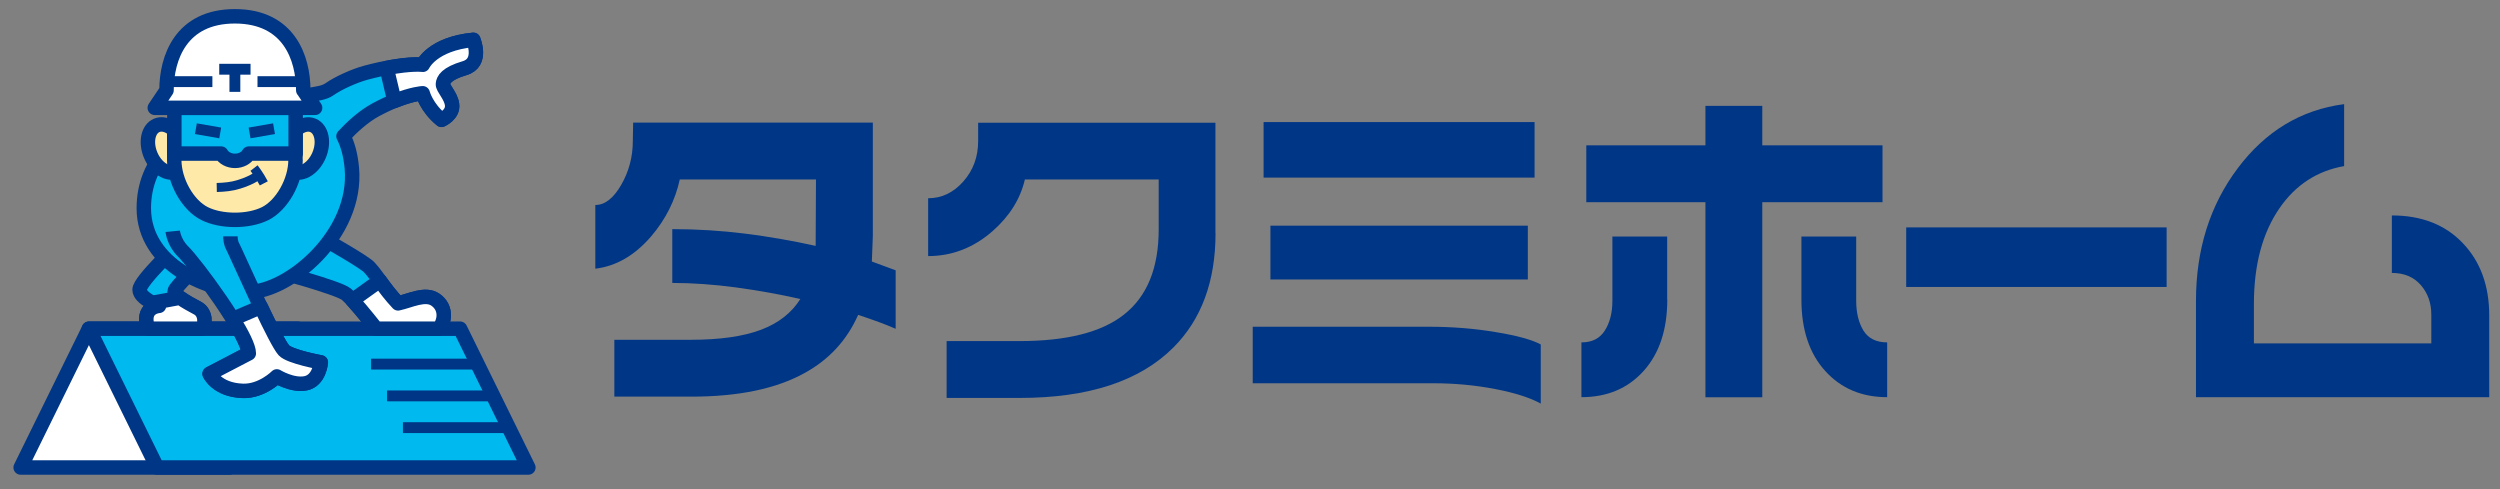
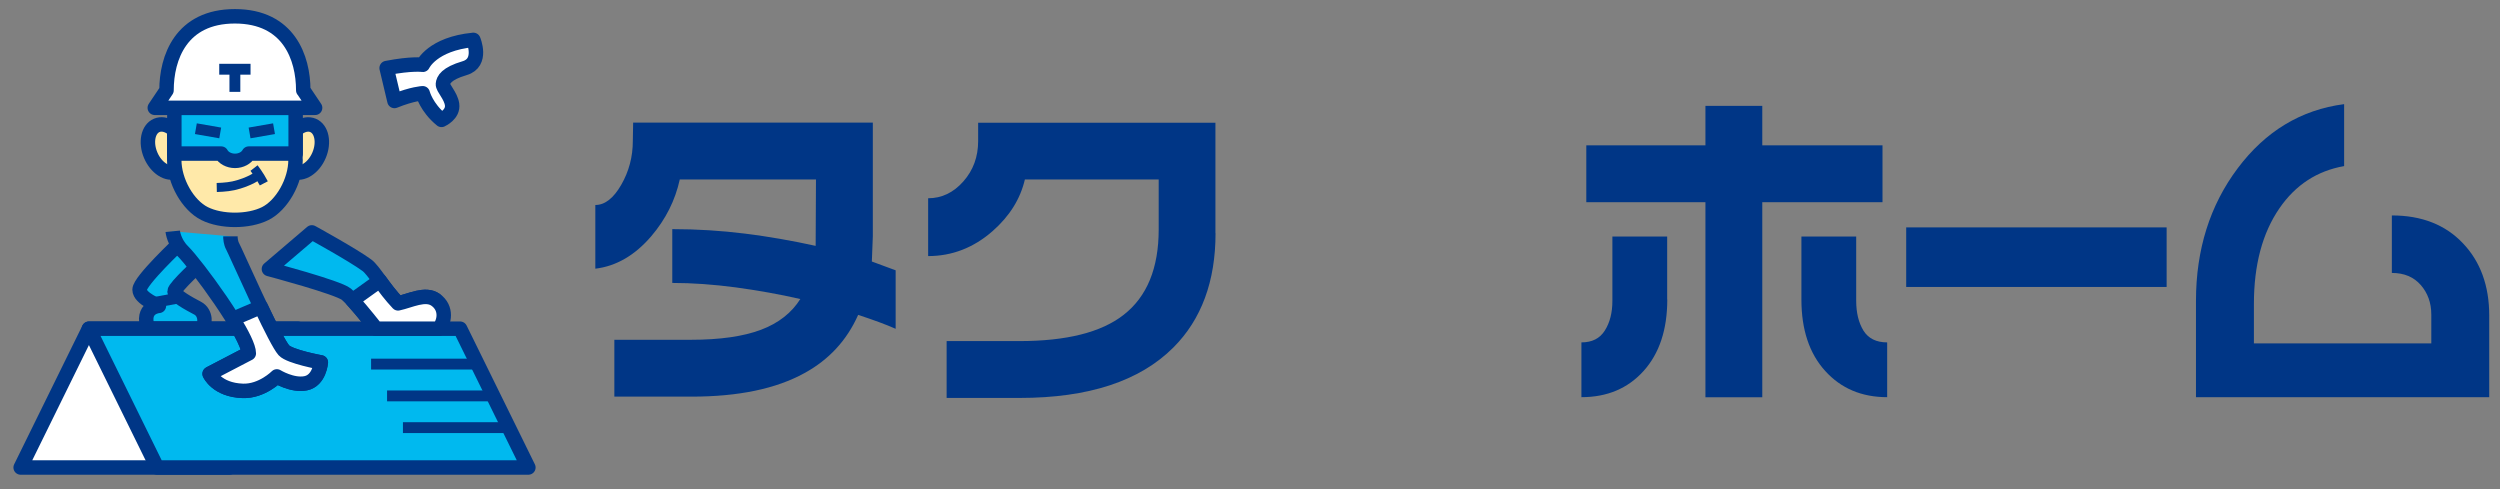
<svg xmlns="http://www.w3.org/2000/svg" id="_レイヤー_1" data-name="レイヤー 1" viewBox="0 0 230 45">
  <rect x="0" y="0" width="230" height="45" fill="#808080" stroke="none" />
  <defs>
    <style>
      .cls-1, .cls-2, .cls-3, .cls-4, .cls-5, .cls-6, .cls-7 {
        stroke: #003686;
        stroke-linejoin: round;
      }

      .cls-1, .cls-3 {
        fill: #fff;
      }

      .cls-1, .cls-5 {
        stroke-width: 1px;
      }

      .cls-2 {
        stroke-width: .83px;
      }

      .cls-2, .cls-4, .cls-5 {
        fill: none;
      }

      .cls-8 {
        fill: #003686;
      }

      .cls-8, .cls-9, .cls-10 {
        stroke-width: 0px;
      }

      .cls-3, .cls-4, .cls-6, .cls-7 {
        stroke-width: 1.33px;
      }

      .cls-9, .cls-6 {
        fill: #00b9ef;
      }

      .cls-7, .cls-10 {
        fill: #ffe9a9;
      }
    </style>
  </defs>
  <g>
    <path class="cls-8" d="M82.4,30.25c-.9-.4-2.05-.82-3.45-1.28-1.04,2.34-2.69,4.13-4.95,5.36-2.61,1.44-6.07,2.16-10.37,2.16h-7.11v-5.23h7.05c2.67,0,4.82-.31,6.44-.92s2.82-1.56,3.62-2.83c-1.92-.44-3.9-.79-5.94-1.07-2.04-.27-3.98-.41-5.84-.41v-4.95c2.28,0,4.5.14,6.67.41,2.17.27,4.34.65,6.52,1.13l.03-6.11h-12.53c-.42,1.92-1.29,3.66-2.63,5.23-1.5,1.75-3.22,2.75-5.14,2.98v-5.86c.88,0,1.67-.62,2.38-1.85s1.07-2.58,1.07-4.04l.03-1.69h22.05v10.46l-.09,2.32,2.19.81v5.39Z" />
    <path class="cls-8" d="M111.83,21.45c0,4.43-1.3,7.94-3.88,10.52-3.09,3.09-7.8,4.64-14.13,4.64h-6.73v-5.23h6.7c4.32,0,7.52-.8,9.58-2.41,2.15-1.67,3.23-4.29,3.23-7.86v-4.6h-12.31c-.42,1.8-1.41,3.38-2.98,4.76-1.75,1.53-3.73,2.29-5.92,2.29v-5.32c1.25,0,2.33-.52,3.24-1.55.91-1.03,1.36-2.27,1.36-3.71v-1.69h21.83v10.18Z" />
-     <path class="cls-8" d="M141.75,37.13c-.98-.54-2.38-.99-4.2-1.34-1.82-.35-3.72-.53-5.7-.53h-16.6v-5.2h16.19c2.13,0,4.18.16,6.14.49,1.96.32,3.35.7,4.17,1.14v5.44ZM141.18,16.34h-24.93v-5.11h24.93v5.11ZM140.56,25.71h-23.68v-4.95h23.68v4.95Z" />
    <path class="cls-8" d="M153.39,27.55c0,2.78-.73,4.97-2.18,6.58-1.45,1.61-3.36,2.41-5.72,2.41v-5.04c.98,0,1.7-.36,2.16-1.1.46-.73.69-1.64.69-2.72v-5.92h5.04v5.79ZM173.19,18.6h-11.06v17.95h-5.23v-17.95h-10.96v-5.23h10.96v-3.63h5.23v3.63h11.06v5.23ZM173.62,36.54c-2.34,0-4.24-.8-5.7-2.41-1.46-1.61-2.19-3.8-2.19-6.58v-5.79h5.04v5.92c0,1.11.23,2.02.67,2.74.45.72,1.18,1.08,2.18,1.08v5.04Z" />
    <path class="cls-8" d="M199.33,26.4h-23.96v-5.48h23.96v5.48Z" />
    <path class="cls-8" d="M229,36.54h-26.97v-8.86c0-4.72,1.28-8.79,3.84-12.2,2.56-3.41,5.82-5.38,9.79-5.9v5.7c-2.49.44-4.47,1.73-5.95,3.88-1.57,2.28-2.35,5.21-2.35,8.8v3.63h16.32v-2.66c0-1.07-.33-1.97-.97-2.71-.65-.74-1.53-1.11-2.66-1.11v-5.29c2.74,0,4.91.85,6.53,2.55,1.62,1.7,2.43,3.92,2.43,6.66v7.52Z" />
  </g>
  <g>
    <g>
      <path class="cls-6" d="M13.62,30.24c-.7-2,1-2.1,1-2.1,0,0-1.78-.68-1.78-1.49s3.72-4.3,3.72-4.3l2.04,1.74s-2.54,2.32-2.54,2.72,1.32,1.12,2.12,1.54.75,1.56.37,1.89h-4.93Z" />
      <g>
        <polygon class="cls-3" points="21.11 43.01 1.9 43.01 8.18 30.24 27.39 30.24 21.11 43.01" />
        <polygon class="cls-6" points="48.61 43.01 14.46 43.01 8.18 30.24 42.33 30.24 48.61 43.01" />
      </g>
-       <path class="cls-6" d="M40.07,27.58c-.94-.66-2.33.09-3.45.33-1.38-1.45-2.21-3.02-2.87-3.51-1.24-.92-5.06-3.02-5.06-3.02l-3.95,3.37s6.37,1.69,7.13,2.32c.76.63,2.73,3.17,2.73,3.17h5.75c.54-.54.82-1.89-.28-2.66Z" />
+       <path class="cls-6" d="M40.07,27.58c-.94-.66-2.33.09-3.45.33-1.38-1.45-2.21-3.02-2.87-3.51-1.24-.92-5.06-3.02-5.06-3.02l-3.95,3.37s6.37,1.69,7.13,2.32c.76.63,2.73,3.17,2.73,3.17h5.75Z" />
      <path class="cls-3" d="M40.35,30.24c.54-.54.82-1.89-.28-2.66-.94-.66-2.33.09-3.45.33-.68-.72-1.23-1.46-1.68-2.09h0l-2.51,1.8h0c.89.97,2.18,2.62,2.18,2.62h5.75Z" />
-       <path class="cls-6" d="M43.55,3.66c-3.79.37-4.65,2.29-4.65,2.29,0,0-1.54-.24-5.21.73-1.09.29-2.58.97-3.36,1.52-1.04.73-2.47.13-4.02,1.68-1.42,0-3.01.26-4.71.62-5.22,1.14-8.37,4.34-8.37,8.65,0,5.24,5.98,7.71,9.64,7.71s10.05-5.26,9.5-11.39c-.11-1.2-.37-2.17-.77-2.94.77-.83,1.83-1.81,2.95-2.42,2.74-1.48,4.34-1.54,4.34-1.54,0,0,.33,1.31,1.73,2.45,0,0,1.1-.48.96-1.42-.12-.82-.87-1.49-.84-1.87s.3-.96,2-1.46c1.7-.5.8-2.6.8-2.6Z" />
      <path class="cls-6" d="M15.89,21.28s.1,1.01.94,1.84c1.17,1.15,6.04,7.72,6.04,9.4l-3.59,1.87s.65,1.49,3.05,1.57c1.76.06,3.13-1.33,3.13-1.33,0,0,1.43.88,2.66.63s1.39-1.92,1.39-1.92c0,0-2.86-.52-3.4-1.11-.88-.96-4.48-9.17-4.71-9.57-.18-.32-.2-.77-.2-.77v-.15" />
      <ellipse class="cls-7" cx="15.32" cy="13.66" rx="1.58" ry="2.31" transform="translate(-4.11 7.04) rotate(-22.9)" />
      <ellipse class="cls-7" cx="27.9" cy="13.66" rx="2.31" ry="1.58" transform="translate(4.46 34.05) rotate(-67.1)" />
      <g>
        <path class="cls-10" d="M27.19,14.72c0,1.94-1.25,4.16-2.79,4.93s-4.04.77-5.58,0-2.79-2.98-2.79-4.93v-3.02c0-1.94,1.59-3.53,3.53-3.53h4.09c1.94,0,3.53,1.59,3.53,3.53v3.02Z" />
        <path class="cls-4" d="M27.19,14.72c0,1.94-1.25,4.16-2.79,4.93s-4.04.77-5.58,0-2.79-2.98-2.79-4.93v-3.02c0-1.94,1.59-3.53,3.53-3.53h4.09c1.94,0,3.53,1.59,3.53,3.53v3.02Z" />
      </g>
      <line class="cls-5" x1="32.42" y1="27.62" x2="34.93" y2="25.82" />
      <line class="cls-5" x1="14.02" y1="27.86" x2="16.55" y2="27.39" />
      <g>
        <path class="cls-9" d="M27.19,9.92h-11.15v4.21h4.31c.21.39.7.67,1.27.67s1.06-.28,1.27-.67h4.31v-4.21Z" />
        <path class="cls-4" d="M27.19,9.92h-11.15v4.21h4.31c.21.39.7.67,1.27.67s1.06-.28,1.27-.67h4.31v-4.21Z" />
      </g>
      <path class="cls-2" d="M23.81,16.09s-.79.65-2.33,1c-.61.14-1.54.16-1.54.16" />
      <line class="cls-5" x1="35.57" y1="6.25" x2="36.29" y2="9.28" />
      <line class="cls-5" x1="21.43" y1="29.35" x2="24" y2="28.25" />
      <line class="cls-1" x1="34.14" y1="33.5" x2="43.89" y2="33.5" />
      <line class="cls-1" x1="35.61" y1="36.42" x2="45.36" y2="36.42" />
      <line class="cls-1" x1="37.07" y1="39.34" x2="46.82" y2="39.34" />
      <line class="cls-1" x1="18.02" y1="11.84" x2="20.26" y2="12.23" />
      <line class="cls-1" x1="25.21" y1="11.84" x2="22.96" y2="12.23" />
      <path class="cls-2" d="M23.37,15.46s.5.64.9,1.41" />
      <path class="cls-3" d="M27.9,8.31c0-2.98-1.32-6.81-6.29-6.81s-6.29,3.83-6.29,6.81l-1.08,1.61h14.75l-1.08-1.61Z" />
-       <line class="cls-5" x1="15.35" y1="7.51" x2="19.54" y2="7.51" />
-       <line class="cls-5" x1="23.69" y1="7.51" x2="27.87" y2="7.51" />
      <line class="cls-5" x1="20.17" y1="6.37" x2="23.05" y2="6.37" />
      <line class="cls-5" x1="21.61" y1="6.37" x2="21.61" y2="8.45" />
    </g>
-     <path class="cls-3" d="M13.62,30.24h4.93c.37-.32.42-1.47-.37-1.89-.48-.26-1.16-.62-1.62-.96h0s-2.53.47-2.53.47c.33.17.6.28.6.28,0,0-1.7.09-1,2.1Z" />
    <path class="cls-3" d="M19.29,34.39s.65,1.49,3.05,1.57c1.76.06,3.13-1.33,3.13-1.33,0,0,1.43.88,2.66.63,1.28-.26,1.39-1.92,1.39-1.92,0,0-2.86-.52-3.4-1.11-.37-.41-1.24-2.12-2.12-3.99h0s-2.57,1.1-2.57,1.1h0c.84,1.37,1.46,2.58,1.46,3.17l-3.59,1.87Z" />
    <path class="cls-3" d="M40.63,11.02s1.1-.48.96-1.42c-.12-.82-.87-1.49-.84-1.87s.3-.96,2-1.46c1.7-.5.8-2.6.8-2.6-3.79.37-4.65,2.29-4.65,2.29,0,0-1-.15-3.33.3l.72,3.03h0c1.66-.67,2.6-.71,2.6-.71,0,0,.33,1.31,1.73,2.45Z" />
  </g>
</svg>